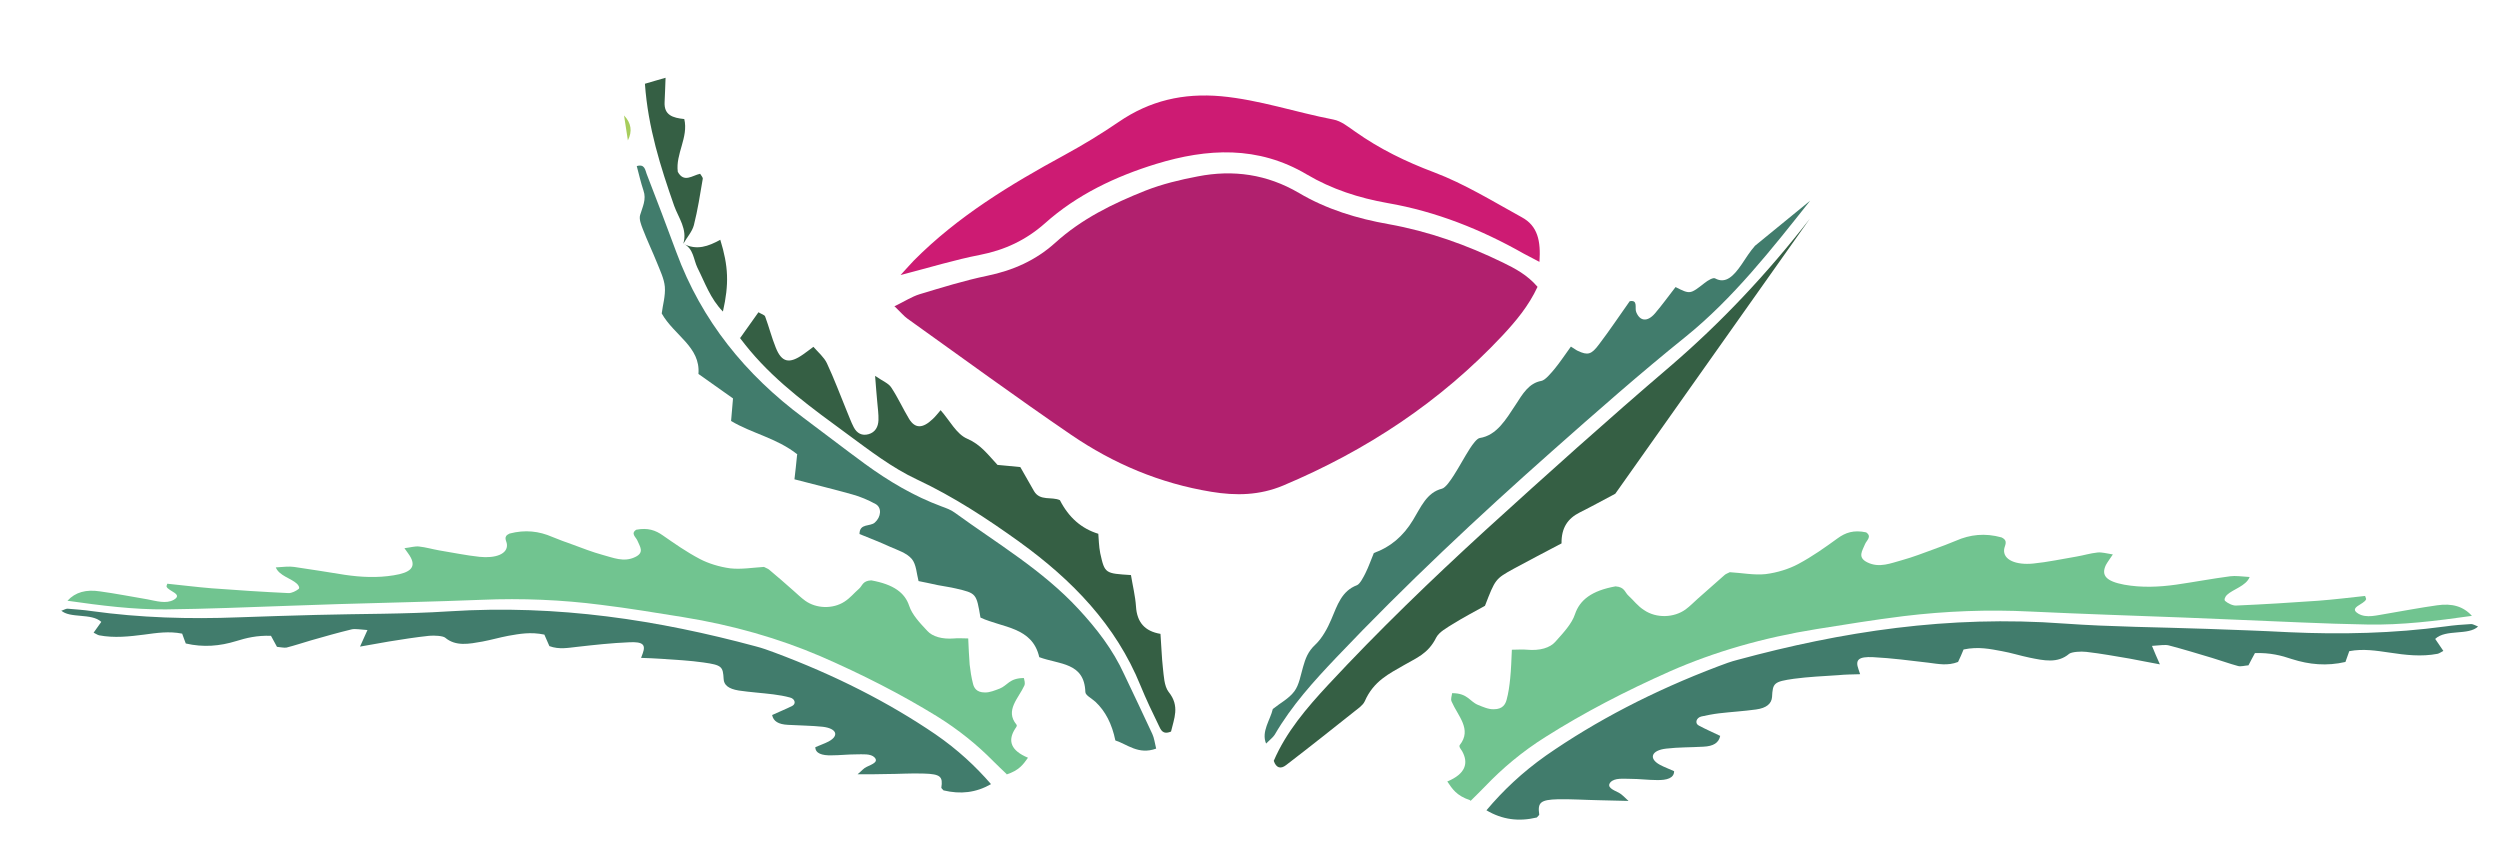
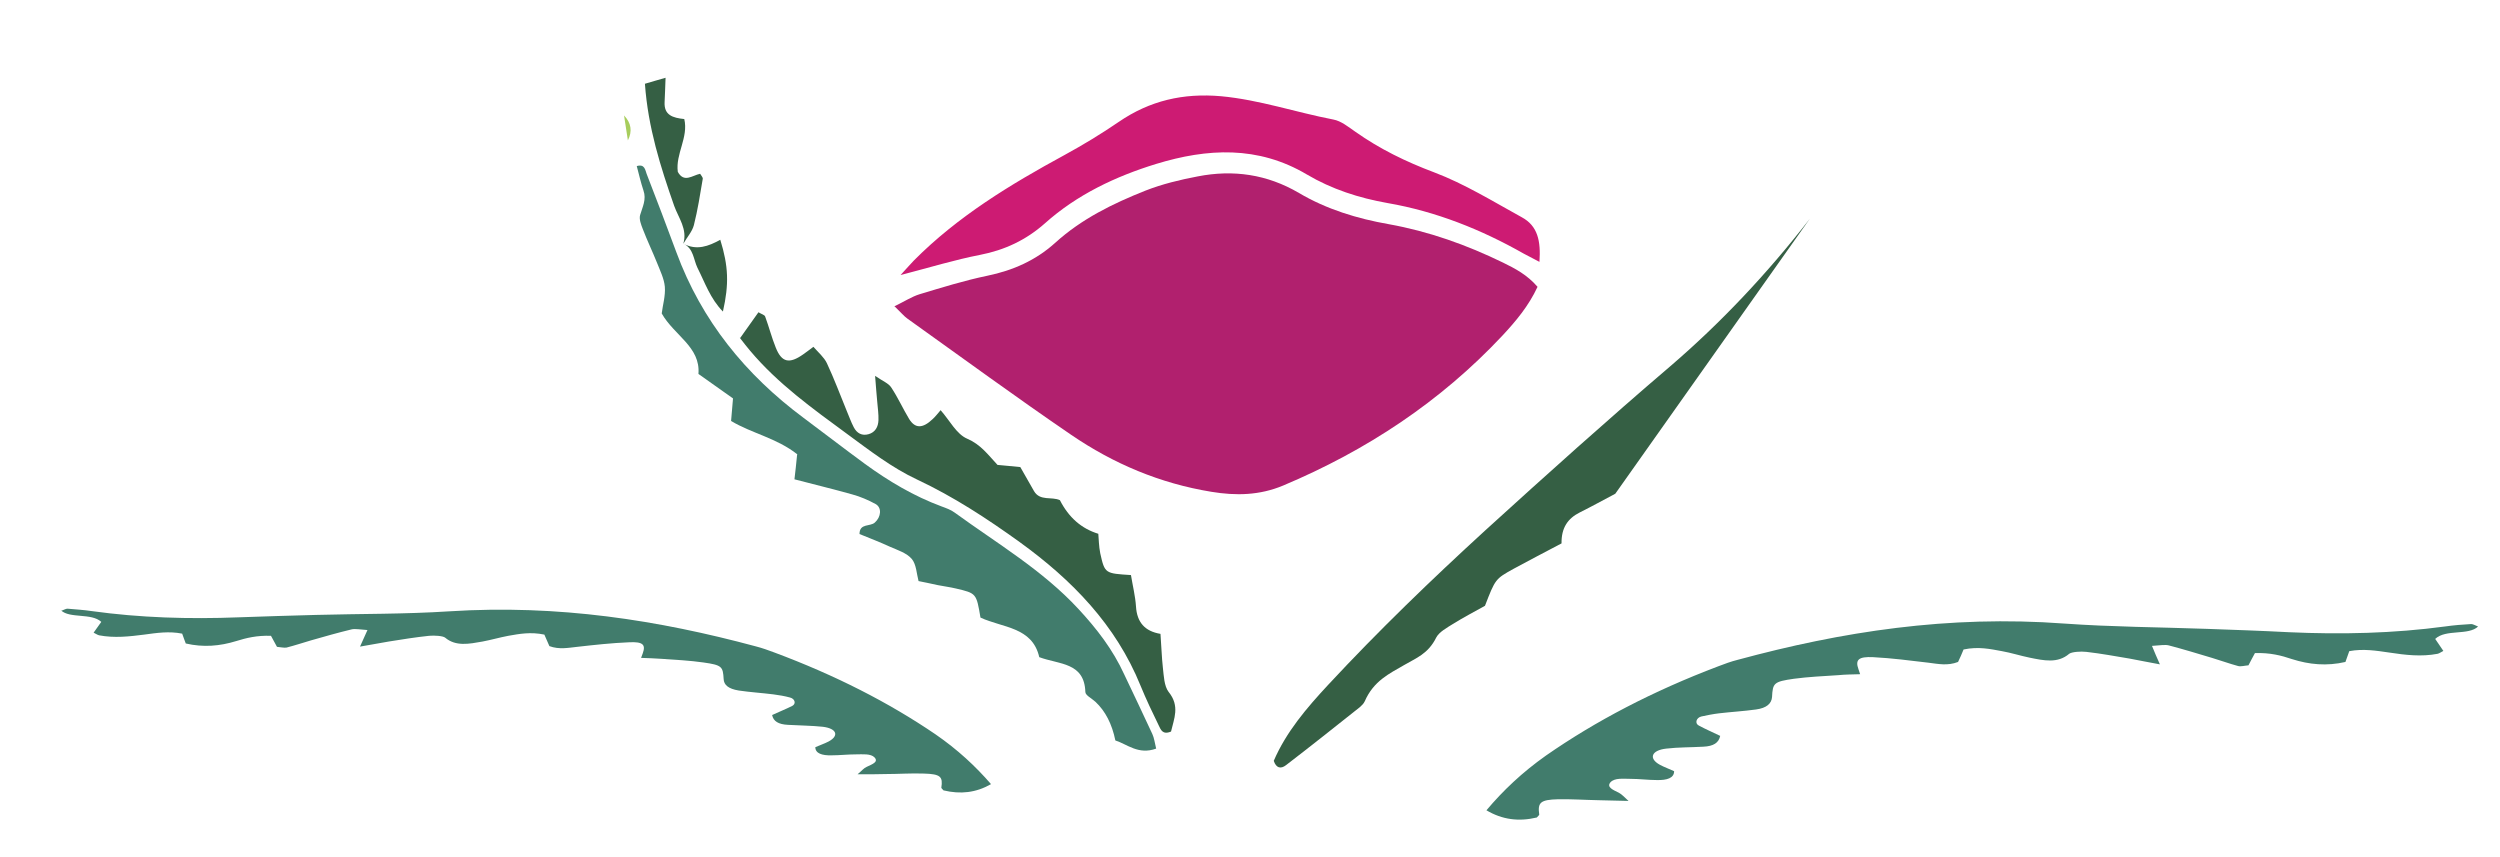
<svg xmlns="http://www.w3.org/2000/svg" id="Layer_1" viewBox="0 0 104.16 35.72">
  <defs>
    <style>.cls-1{fill:#71c490;}.cls-2{fill:#b1206e;}.cls-3{fill:#cd1b73;}.cls-4{fill:#a7cd5c;}.cls-5{fill:#417c6c;}.cls-6{fill:#355f44;}</style>
  </defs>
  <path class="cls-2" d="m37.25,12.77c.45-.22.74-.41,1.06-.51.93-.28,1.86-.57,2.82-.77,1.07-.22,2.02-.64,2.83-1.37,1.1-1,2.41-1.64,3.77-2.18.69-.27,1.43-.45,2.17-.59,1.48-.29,2.89-.09,4.22.69,1.15.68,2.43,1.07,3.74,1.3,1.67.3,3.24.86,4.76,1.6.51.25,1.01.51,1.44,1.01-.37.8-.91,1.44-1.47,2.04-2.58,2.75-5.66,4.78-9.13,6.24-.98.41-1.96.43-2.99.26-2.14-.35-4.08-1.17-5.85-2.38-2.3-1.57-4.55-3.22-6.82-4.84-.14-.1-.25-.24-.54-.52Z" />
  <path class="cls-3" d="m64.12,10.9c-.33-.17-.48-.25-.63-.33-1.78-1.01-3.66-1.76-5.68-2.11-1.19-.21-2.33-.58-3.36-1.19-2.04-1.21-4.15-1.09-6.28-.44-1.69.52-3.3,1.28-4.64,2.48-.78.69-1.67,1.11-2.7,1.31-1.03.2-2.04.51-3.31.84.3-.32.42-.47.56-.61,1.83-1.84,4.01-3.16,6.27-4.39.77-.42,1.53-.88,2.26-1.38,1.3-.89,2.69-1.21,4.27-1.07,1.6.15,3.11.67,4.67.97.33.06.63.31.92.51,1.02.72,2.11,1.25,3.28,1.69,1.27.48,2.45,1.21,3.65,1.87.67.36.8.99.74,1.86Z" />
  <path class="cls-6" d="m67.3,20.57c-.49.26-.98.53-1.48.78-.5.25-.77.64-.76,1.29-.68.36-1.34.7-2,1.06-.76.42-.76.43-1.19,1.54-.43.24-.89.48-1.34.76-.24.15-.57.33-.69.56-.34.69-.85.86-1.34,1.15-.62.36-1.27.66-1.64,1.51-.04.09-.13.18-.2.24-1.02.81-2.05,1.63-3.08,2.42-.22.17-.41.12-.51-.18.52-1.21,1.37-2.2,2.26-3.16,2.11-2.27,4.31-4.39,6.55-6.44,2.55-2.32,5.11-4.62,7.71-6.84,2.11-1.81,4.05-3.87,5.81-6.14" />
-   <path class="cls-5" d="m75.42,8.36c-1.61,2.03-3.22,4.08-5.19,5.67-1.89,1.52-3.74,3.15-5.58,4.78-3.07,2.72-6.08,5.54-8.97,8.58-.94.99-1.86,2-2.57,3.22-.07.11-.19.2-.36.37-.21-.5.18-.99.28-1.44.31-.25.67-.43.9-.74.2-.27.26-.67.36-1.01.1-.35.2-.64.51-.93.28-.26.51-.68.67-1.06.25-.59.43-1.18,1.07-1.42.12-.05.26-.32.35-.5.14-.28.24-.58.35-.84q1.02-.36,1.63-1.37c.33-.54.57-1.15,1.21-1.31.15-.04.36-.35.5-.57.23-.36.43-.74.66-1.1.11-.17.29-.42.41-.44.71-.11,1.09-.77,1.5-1.39.29-.45.55-.9,1.07-.99.16-.03.39-.31.55-.5.23-.28.44-.6.68-.93.12.07.2.14.29.18.41.19.56.16.88-.27.45-.59.86-1.21,1.28-1.8.36-.07.2.29.27.45.15.38.46.43.78.06.3-.35.58-.74.86-1.1.61.31.61.3,1.21-.17.14-.11.36-.24.44-.19.44.24.77-.1,1.1-.58.18-.27.35-.54.56-.78" />
  <path class="cls-5" d="m33.22,18.93c-.86-.68-1.89-.87-2.76-1.39.03-.32.05-.61.08-.94-.47-.33-.92-.65-1.44-1.02.09-1.13-1.01-1.6-1.53-2.52.04-.34.16-.73.13-1.11-.03-.34-.2-.68-.33-1.01-.19-.47-.41-.93-.59-1.4-.07-.18-.16-.41-.11-.58.1-.34.27-.65.14-1.02-.11-.33-.19-.68-.28-1.02.33-.1.35.16.41.32.42,1.09.84,2.18,1.24,3.27,1.05,2.85,2.88,5.1,5.3,6.9.86.64,1.7,1.29,2.56,1.92.99.72,2.03,1.34,3.19,1.77.19.07.39.14.55.26,1.76,1.28,3.65,2.39,5.15,4.01.77.83,1.44,1.7,1.91,2.73.39.83.79,1.65,1.17,2.48.08.17.1.37.16.61-.74.27-1.2-.18-1.7-.34q-.21-1.03-.83-1.61c-.15-.14-.42-.27-.42-.41-.04-1.24-1.09-1.14-1.92-1.45-.29-1.27-1.54-1.22-2.45-1.65-.17-1.01-.17-1.01-1.02-1.21-.25-.06-.5-.09-.75-.14-.25-.05-.49-.11-.81-.17-.08-.3-.09-.69-.28-.92-.21-.25-.59-.37-.91-.51-.41-.19-.83-.35-1.27-.53,0-.46.45-.3.64-.48.26-.23.3-.62.03-.77-.31-.17-.64-.31-.97-.4-.78-.22-1.57-.41-2.41-.63.04-.33.07-.62.11-1.02Z" />
  <path class="cls-6" d="m30.84,14.08c.31-.43.53-.75.76-1.07.13.08.26.11.28.18.16.43.27.87.44,1.29.25.63.57.69,1.15.28.12-.09.24-.17.42-.31.2.23.44.43.56.68.3.64.55,1.31.82,1.97.1.23.18.47.3.7.13.25.34.37.62.29.28-.08.4-.31.41-.58.01-.25-.03-.51-.05-.76-.03-.3-.05-.6-.09-1.09.32.22.56.31.67.48.28.42.49.89.75,1.32.25.4.56.4.98,0,.11-.1.2-.22.33-.37.38.43.66,1,1.11,1.19.56.24.86.66,1.26,1.09.28.03.58.05.95.09.18.31.37.65.57,1,.25.43.74.22,1.08.38q.55,1.08,1.6,1.4c.02.21.02.51.08.81.19.85.2.84,1.28.91.07.43.18.87.21,1.31.04.65.36,1.03,1.02,1.14.04.51.05.97.1,1.41.04.34.05.76.24,1.01.48.59.22,1.12.1,1.65-.36.15-.43-.09-.51-.25-.27-.55-.53-1.1-.76-1.66-1.03-2.54-2.86-4.41-5.03-5.98-1.36-.98-2.75-1.89-4.28-2.61-1.05-.49-1.99-1.22-2.93-1.91-1.43-1.05-2.88-2.09-4.03-3.46-.13-.15-.25-.31-.43-.54Z" />
  <path class="cls-6" d="m28.47,10.15c.18-.6-.2-1.07-.38-1.57-.57-1.63-1.09-3.26-1.22-5.09.26-.08.52-.15.86-.25-.02.41-.02.71-.04,1.01-.03.55.34.66.82.71.18.77-.37,1.45-.27,2.2.26.47.6.15.93.08.04.07.12.15.11.21-.11.65-.21,1.3-.37,1.93-.07.27-.29.51-.43.76h0Z" />
  <path class="cls-6" d="m28.47,10.15c.55.3,1.05.11,1.54-.16.34,1.1.37,1.84.11,2.99-.53-.54-.75-1.21-1.06-1.82-.17-.35-.16-.81-.59-1.01,0,0,0,0,0,0Z" />
  <path class="cls-4" d="m26.16,5.85c-.06-.37-.1-.64-.16-1.04q.45.47.16,1.04Z" />
-   <path class="cls-1" d="m61.25,33.34c-.57-.19-.74-.47-.95-.78.77-.32.89-.77.62-1.26-.05-.08-.15-.19-.1-.26.52-.65-.08-1.21-.34-1.81-.05-.11.01-.23.02-.35.65,0,.72.34,1.08.49.2.08.44.19.66.18.37,0,.48-.21.53-.39.08-.29.12-.59.15-.89.04-.39.05-.77.07-1.2.26,0,.45-.02.63,0,.54.05.96-.08,1.18-.33.33-.37.69-.75.82-1.15.2-.59.69-.98,1.69-1.16.39.03.38.25.54.39.22.2.38.43.65.6.51.35,1.25.32,1.73-.03.19-.14.34-.3.51-.45.37-.33.73-.65,1.11-.98.05-.05.15-.08.22-.12.5.03,1.02.13,1.49.08.49-.06.99-.22,1.36-.42.6-.32,1.13-.7,1.64-1.07.33-.24.67-.36,1.19-.25.26.18.01.34-.05.5-.1.26-.33.54.1.75.5.25.99.03,1.44-.09.47-.13.9-.3,1.34-.46.31-.11.62-.23.91-.35.59-.26,1.21-.33,1.9-.14.3.14.13.33.11.5-.05.44.5.66,1.21.59.61-.06,1.2-.19,1.8-.29.3-.05.58-.14.88-.17.18-.02.38.04.64.08-.11.17-.22.31-.29.44-.21.44.02.68.76.82.72.13,1.44.1,2.16,0,.76-.11,1.5-.25,2.26-.35.22-.03.47.01.81.03-.15.38-.7.51-.95.75-.07.07-.13.2-.07.25.1.09.31.2.46.19,1.14-.05,2.28-.12,3.41-.2.66-.05,1.31-.13,1.96-.2.02.08.05.11.04.14-.07.21-.76.34-.32.6.34.2.78.06,1.18,0,.7-.12,1.39-.25,2.1-.35.62-.09,1.09.04,1.45.44-1.49.21-2.92.39-4.37.36-1.82-.03-3.63-.13-5.45-.2-.73-.03-1.45-.06-2.18-.09-2.13-.08-4.26-.15-6.39-.25-1.78-.09-3.54-.02-5.28.19-1.22.15-2.43.35-3.63.54-2.24.36-4.27.95-6.11,1.76-1.87.83-3.6,1.73-5.18,2.73-.99.62-1.81,1.32-2.51,2.05-.19.2-.4.4-.62.62Z" />
  <path class="cls-5" d="m103.25,26.1c-.4.39-1.35.1-1.79.52.1.15.22.33.34.5-.1.05-.16.1-.24.12-.68.13-1.34.05-2-.05-.55-.08-1.1-.17-1.68-.06-.06.16-.11.3-.16.45-.78.18-1.51.11-2.23-.12-.44-.15-.91-.27-1.54-.25-.09.17-.18.33-.27.51-.14.01-.32.06-.43.03-.37-.1-.72-.23-1.09-.34-.6-.18-1.19-.36-1.8-.52-.15-.04-.38,0-.7.02.11.27.2.48.33.77-.5-.09-.88-.17-1.26-.24-.6-.1-1.19-.21-1.8-.28-.23-.03-.62,0-.72.08-.48.41-1.06.28-1.65.16-.39-.08-.76-.2-1.15-.27-.49-.09-.98-.2-1.6-.07-.07.17-.15.36-.23.52-.44.17-.83.08-1.24.03-.76-.09-1.52-.19-2.3-.23-.61-.03-.75.11-.61.5.02.06.04.11.07.21-.31.01-.61.01-.91.04-.62.04-1.25.07-1.85.15-.84.12-.88.18-.91.76-.02.27-.22.46-.67.52-.5.07-1.03.1-1.54.16-.25.03-.5.08-.73.13-.22.05-.29.29-.11.38.3.16.62.3.89.43-.06.29-.28.43-.7.45-.52.03-1.04.02-1.55.08-.62.07-.74.41-.27.67.18.1.41.18.6.27,0,.29-.3.38-.72.37-.36,0-.73-.05-1.09-.05-.3,0-.66-.05-.84.14-.18.21.11.32.35.44.13.07.21.17.4.34-.53-.01-.88-.02-1.23-.03-.57-.01-1.14-.05-1.71-.04-.74.02-.85.14-.78.64,0,.02-.04.05-.1.12-.76.18-1.44.09-2.1-.3.69-.82,1.49-1.58,2.48-2.28,2.07-1.44,4.46-2.69,7.18-3.72.26-.1.53-.2.81-.27,4.32-1.17,8.77-1.87,13.61-1.51,1.96.14,3.95.15,5.92.22,1.14.04,2.29.08,3.43.14,2.19.1,4.37.05,6.52-.24.35-.05.72-.08,1.08-.1.07,0,.15.05.28.1Z" />
-   <path class="cls-1" d="m41.93,32.27c.53-.17.7-.42.9-.7-.72-.3-.83-.7-.57-1.15.04-.08.14-.17.09-.23-.49-.59.09-1.1.33-1.63.04-.1,0-.21-.02-.31-.61,0-.68.31-1.01.44-.19.07-.42.17-.62.16-.35,0-.45-.2-.49-.36-.07-.27-.11-.54-.14-.8-.03-.35-.04-.7-.06-1.09-.24,0-.42-.02-.59,0-.5.04-.9-.08-1.11-.31-.31-.33-.64-.68-.76-1.05-.18-.54-.64-.89-1.58-1.06-.37.02-.36.22-.51.35-.21.18-.36.38-.61.54-.48.31-1.17.29-1.63-.04-.18-.13-.32-.27-.48-.41-.34-.3-.68-.6-1.03-.89-.05-.04-.14-.07-.21-.11-.47.03-.96.11-1.4.06-.46-.06-.93-.21-1.27-.39-.57-.3-1.05-.64-1.54-.98-.31-.22-.63-.33-1.11-.24-.25.16-.01.31.05.46.09.23.31.49-.1.68-.47.23-.93.02-1.35-.09-.44-.12-.84-.28-1.25-.43-.29-.1-.58-.21-.85-.32-.55-.24-1.13-.31-1.78-.14-.29.13-.12.3-.11.45.04.4-.47.59-1.14.52-.57-.06-1.13-.18-1.69-.27-.28-.05-.55-.13-.83-.16-.17-.02-.36.04-.61.07.11.16.21.28.27.4.2.4-.02.62-.72.73-.67.11-1.35.08-2.03-.02-.71-.11-1.41-.23-2.12-.33-.21-.03-.44,0-.76.02.14.35.65.46.88.68.07.06.13.18.07.22-.1.08-.29.18-.43.17-1.07-.05-2.14-.12-3.2-.2-.62-.05-1.23-.13-1.84-.19-.02.07-.04.1-.03.12.06.19.71.31.3.55-.32.18-.73.05-1.1-.02-.66-.11-1.31-.24-1.97-.33-.58-.09-1.03.03-1.36.39,1.4.2,2.74.37,4.1.36,1.71-.02,3.41-.09,5.12-.15.68-.02,1.36-.05,2.05-.07,2-.06,4-.1,6-.18,1.67-.07,3.33,0,4.96.21,1.15.14,2.28.33,3.41.51,2.1.34,4,.89,5.73,1.63,1.75.76,3.37,1.59,4.85,2.5.92.57,1.69,1.2,2.35,1.87.18.18.37.36.58.56Z" />
  <path class="cls-5" d="m2.54,25.43c.37.35,1.27.1,1.68.48-.09.13-.21.3-.32.45.09.04.15.09.23.11.63.12,1.26.05,1.88-.03.52-.07,1.03-.15,1.58-.04.05.15.1.27.15.41.73.17,1.42.11,2.1-.1.42-.13.86-.24,1.45-.22.08.15.16.3.25.46.13.01.3.05.4.03.35-.09.68-.2,1.02-.3.56-.16,1.12-.32,1.7-.46.14-.03.35.01.65.03-.11.24-.19.43-.31.69.47-.08.83-.15,1.19-.21.56-.09,1.12-.18,1.69-.24.21-.02.58,0,.67.08.44.37.99.26,1.55.16.37-.07.71-.17,1.08-.24.46-.08.92-.17,1.5-.05.07.15.14.32.21.48.41.15.78.07,1.16.03.71-.08,1.43-.16,2.16-.19.58-.03.7.1.57.46-.02.05-.04.1-.07.19.29.01.58.02.86.04.58.04,1.17.07,1.73.15.78.11.82.17.85.69.01.25.2.41.63.48.47.07.96.1,1.44.16.23.03.47.07.69.13.21.05.27.26.1.35-.28.14-.58.26-.84.38.05.26.26.39.66.41.49.03.98.03,1.45.08.58.07.69.37.25.61-.17.09-.38.16-.56.24,0,.26.28.35.67.34.34,0,.68-.04,1.02-.04.28,0,.62-.04.78.13.17.19-.1.28-.33.39-.13.06-.19.15-.38.31.5,0,.83,0,1.16-.01.54,0,1.07-.04,1.61-.02.69.02.79.13.72.59,0,.02.04.05.09.11.71.17,1.35.1,1.98-.26-.64-.74-1.39-1.44-2.32-2.08-1.94-1.32-4.17-2.46-6.72-3.41-.24-.09-.49-.18-.76-.25-4.05-1.09-8.22-1.75-12.77-1.46-1.84.12-3.71.1-5.56.15-1.07.03-2.15.06-3.22.1-2.06.08-4.1.02-6.12-.26-.33-.05-.67-.07-1.01-.1-.07,0-.14.05-.26.09Z" />
</svg>